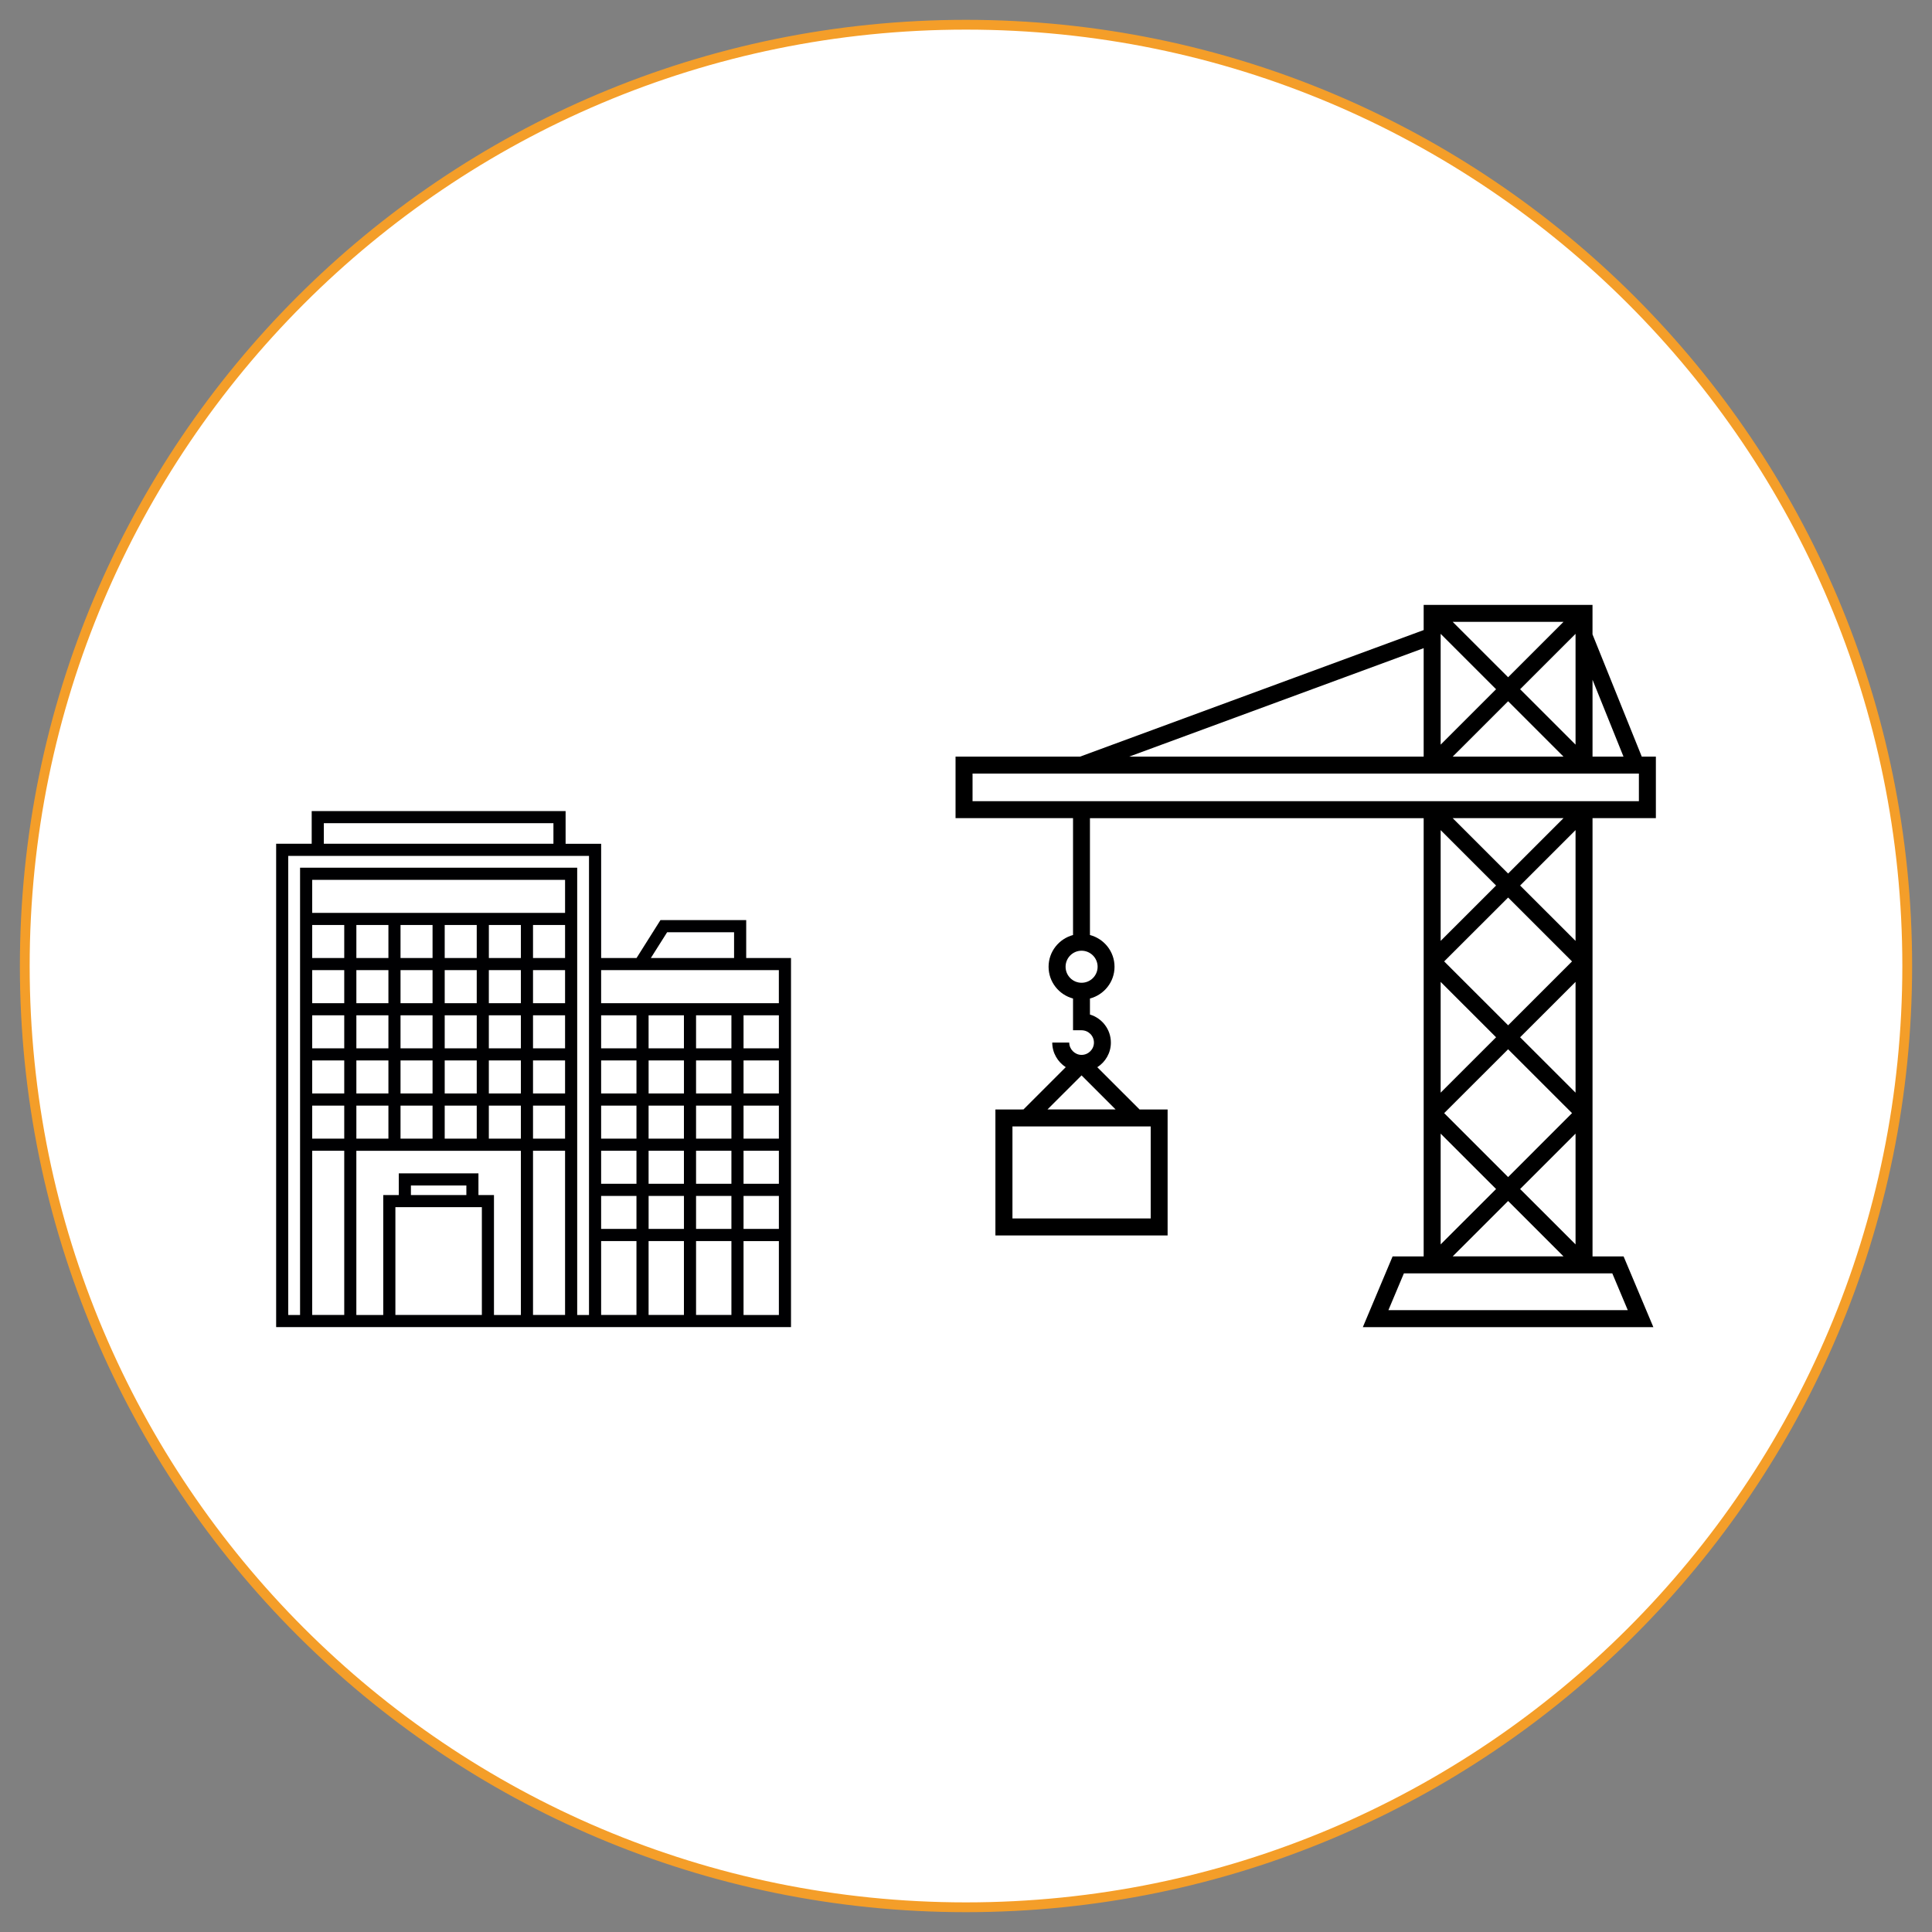
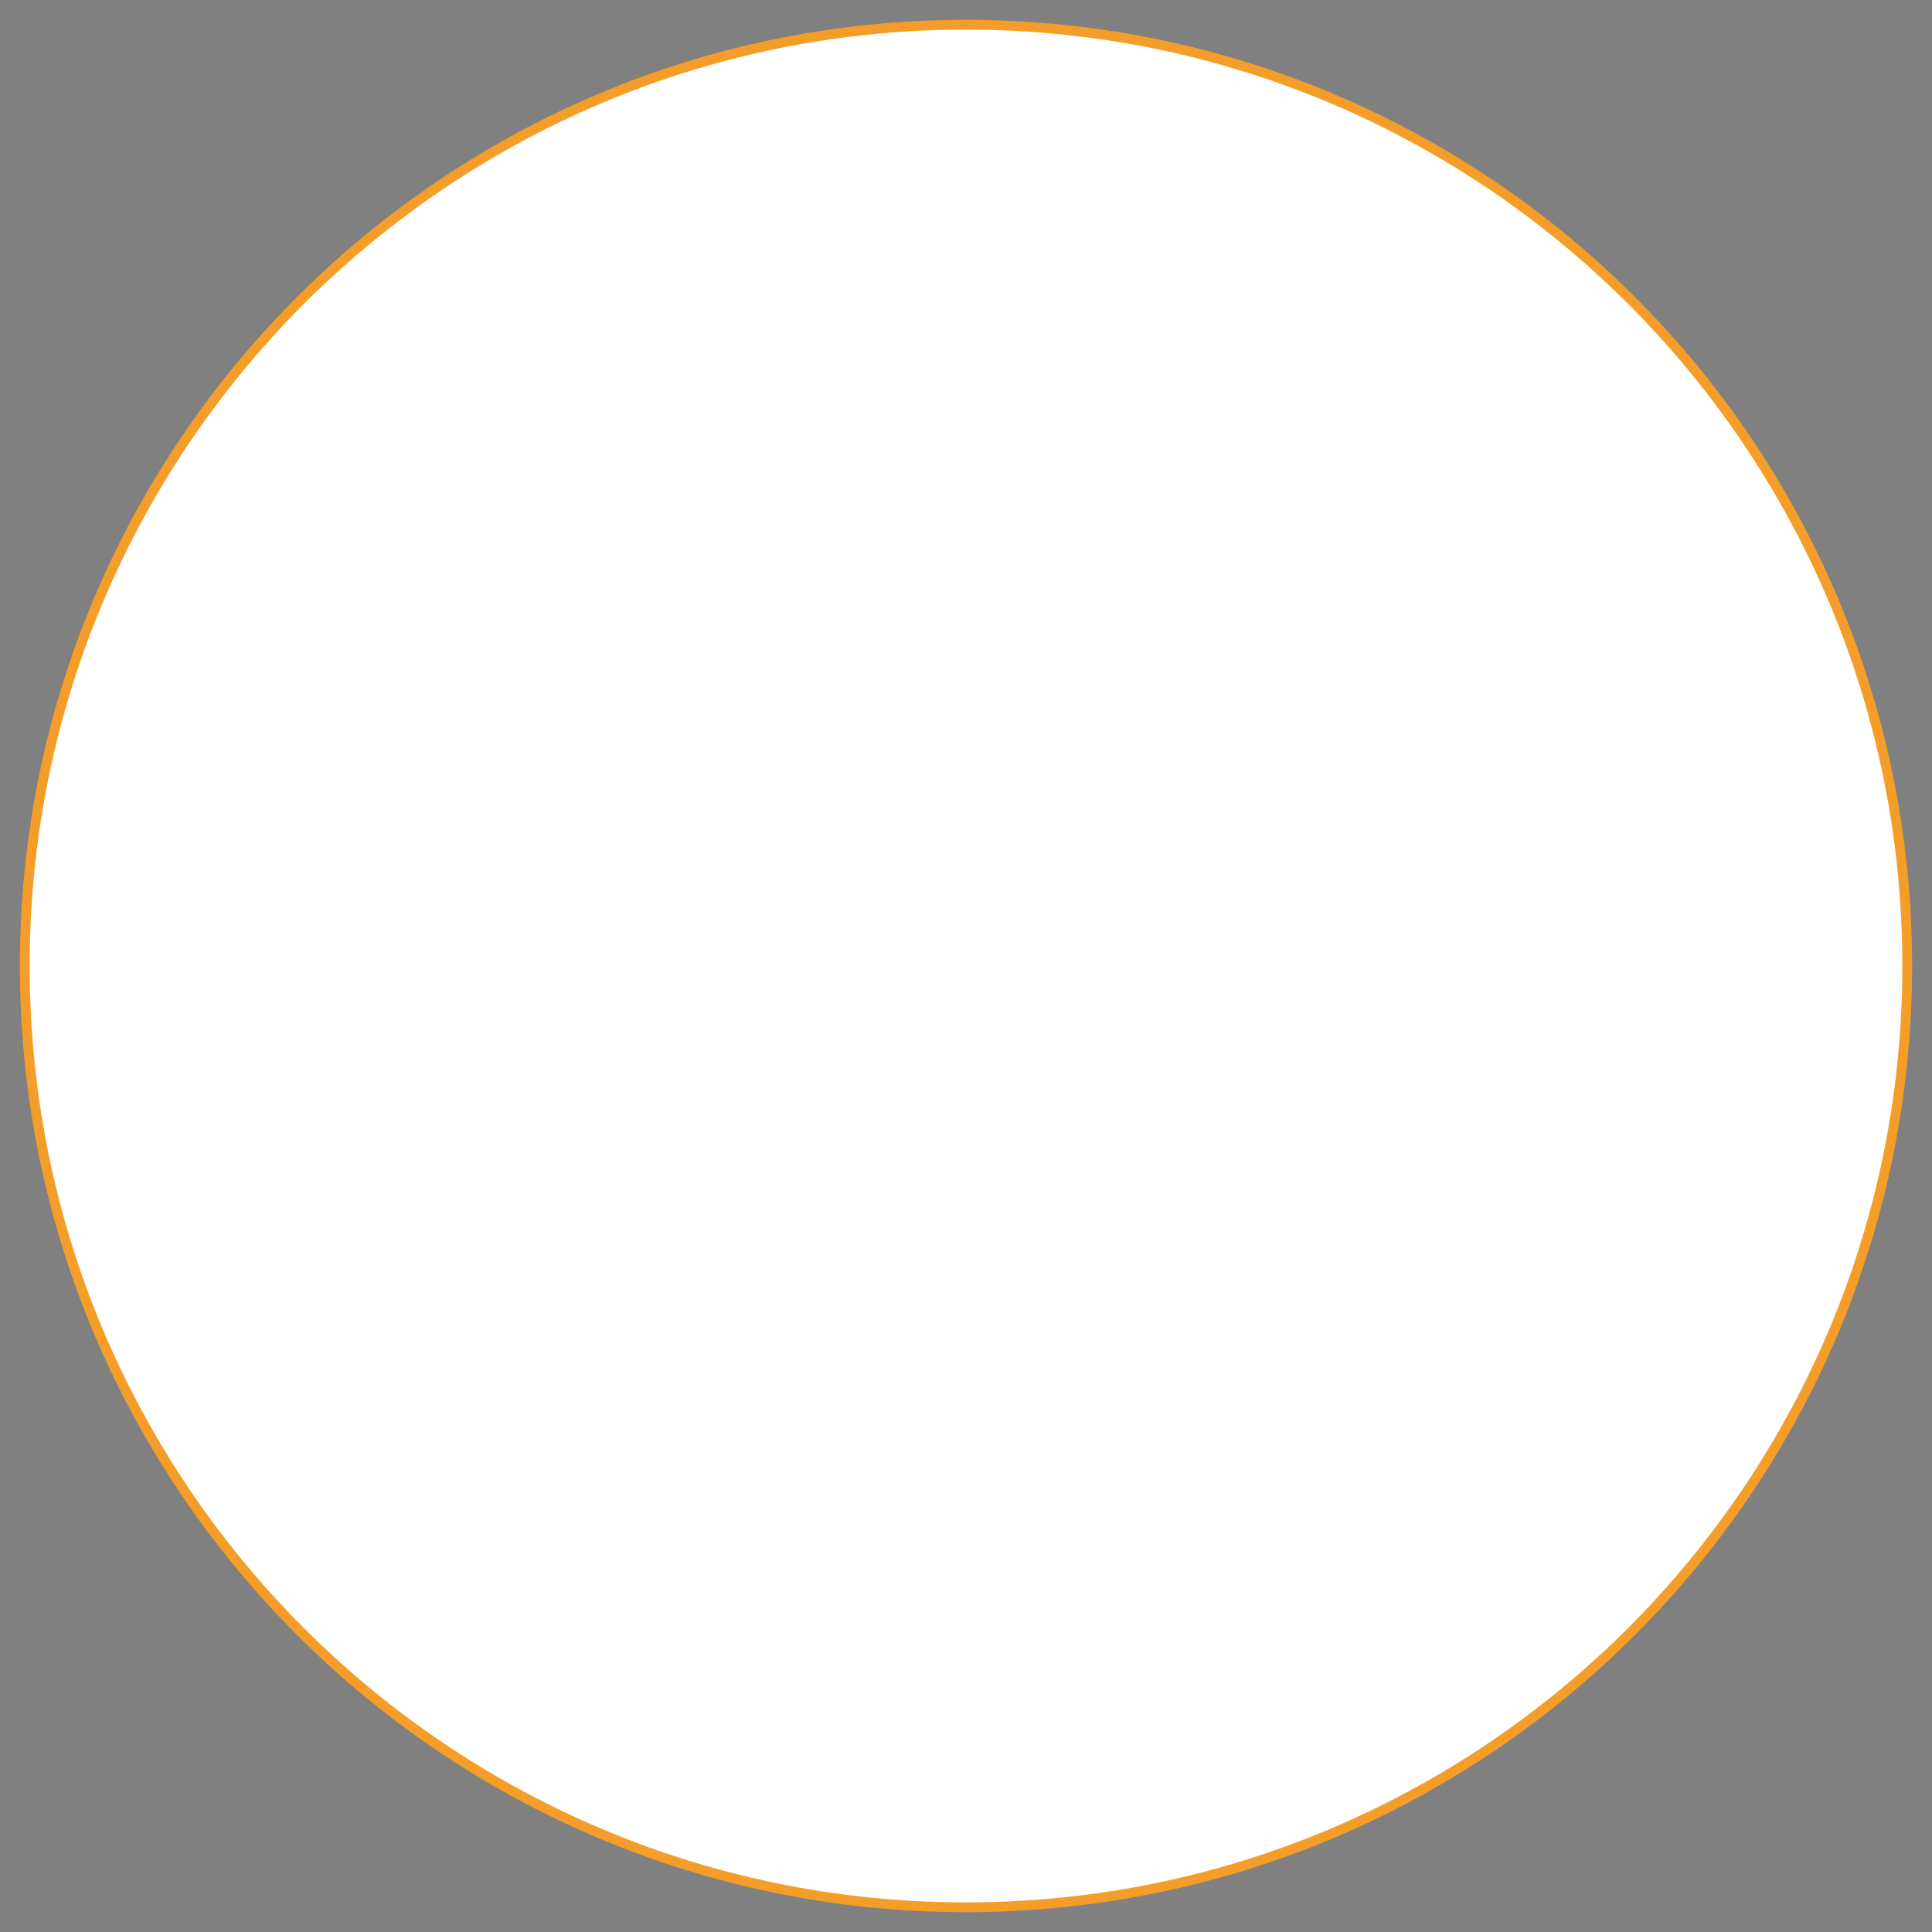
<svg xmlns="http://www.w3.org/2000/svg" version="1.1" id="Layer_1" x="0px" y="0px" width="90px" height="90px" viewBox="0 0 90 90" enable-background="new 0 0 90 90" xml:space="preserve">
  <rect x="0" y="0" width="90" height="90" fill="#808080" stroke="none" />
  <g>
    <path fill="#FFFFFF" stroke="#F49E29" stroke-width="0.456" stroke-miterlimit="10" d="M88.846,44.999   c0,24.212-19.632,43.849-43.85,43.849c-24.211,0-43.842-19.637-43.842-43.849c0-24.215,19.631-43.847,43.842-43.847   C69.214,1.151,88.846,20.781,88.846,44.999z" />
  </g>
  <g>
-     <path d="M77.137,38.113v-2.866H76.48l-2.295-5.695v-1.374H66.32v1.173l-16.008,5.896h-5.799v2.866h5.473v5.444   c-0.654,0.176-1.139,0.769-1.139,1.479c0,0.709,0.483,1.303,1.139,1.479v1.479h0.396c0.319,0,0.578,0.256,0.578,0.573   c0,0.315-0.259,0.574-0.578,0.574c-0.312,0-0.573-0.265-0.573-0.574h-0.791c0,0.479,0.252,0.9,0.629,1.146l-1.97,1.97H46.37v5.868   h8.022v-5.868h-1.307l-1.969-1.968c0.381-0.243,0.633-0.666,0.633-1.147c0-0.615-0.41-1.137-0.975-1.307v-0.746   c0.658-0.175,1.145-0.769,1.145-1.479s-0.486-1.305-1.145-1.48v-5.442H66.32v20.414h-1.447l-1.387,3.296H77.02l-1.387-3.296h-1.447   V38.113H77.137z M53.604,56.76h-6.44v-4.287h6.44V56.76z M48.796,51.682l1.587-1.586l1.586,1.586H48.796z M51.131,45.035   c0,0.412-0.335,0.746-0.746,0.746c-0.412,0-0.746-0.334-0.746-0.746c0-0.412,0.334-0.747,0.746-0.747   C50.796,44.289,51.131,44.624,51.131,45.035z M69.693,41.251l-2.582,2.58V38.67L69.693,41.251z M67.672,38.113h5.162l-2.58,2.58   L67.672,38.113z M70.254,41.811l2.977,2.975l-2.977,2.976l-2.979-2.976L70.254,41.811z M67.111,45.74l2.582,2.58l-2.582,2.58V45.74   z M70.254,48.879l2.977,2.975l-2.977,2.978l-2.979-2.978L70.254,48.879z M69.693,55.389l-2.582,2.58v-5.16L69.693,55.389z    M70.254,55.947l2.58,2.58h-5.162L70.254,55.947z M70.813,55.389l2.582-2.58v5.16L70.813,55.389z M73.395,50.9l-2.582-2.58   l2.582-2.58V50.9z M70.813,41.251l2.582-2.581v5.161L70.813,41.251z M75.629,35.247h-1.443v-3.581L75.629,35.247z M67.111,29.527   l2.582,2.58l-2.582,2.581V29.527z M73.395,34.688l-2.582-2.581l2.582-2.58V34.688z M70.254,31.549l-2.582-2.58h5.162L70.254,31.549   z M70.254,32.667l2.58,2.58h-5.162L70.254,32.667z M66.32,30.194v5.052H52.602L66.32,30.194z M45.305,36.037h31.041v1.285H45.305   V36.037z M75.107,59.318l0.721,1.713h-11.15l0.721-1.713H75.107z" />
-     <path fill="#000002" d="M34.761,44.628v-1.767h-3.994l-1.114,1.767h-1.649v-5.322h-1.656v-1.524H14.52v1.524h-1.656v22.516h14.857   h0.282h8.845V44.628H34.761z M15.085,38.348h10.696v0.958H15.085V38.348z M21.725,55.67h-2.583v-0.445h2.583V55.67z M22.447,56.234   v5.021h-4.028v-5.021H22.447z M22.288,55.67v-1.011h-3.711v1.011h-0.724v5.587H16.6v-7.649h7.664v7.649h-1.253V55.67H22.288z    M18.094,43.09v1.538h-1.493V43.09H18.094z M26.323,53.042H24.83v-1.538h1.493V53.042z M22.208,49.4v1.537h-1.492V49.4H22.208z    M20.716,48.835v-1.538h1.492v1.538H20.716z M22.772,49.4h1.492v1.537h-1.492V49.4z M22.772,48.835v-1.538h1.492v1.538H22.772z    M22.772,46.732v-1.541h1.492v1.541H22.772z M22.208,46.732h-1.492v-1.541h1.492V46.732z M20.15,46.732h-1.492v-1.541h1.492V46.732   z M20.15,47.297v1.538h-1.492v-1.538H20.15z M20.15,49.4v1.537h-1.492V49.4H20.15z M20.15,51.504v1.538h-1.492v-1.538H20.15z    M20.716,51.504h1.492v1.538h-1.492V51.504z M22.772,51.504h1.492v1.538h-1.492V51.504z M26.323,50.938H24.83V49.4h1.493V50.938z    M26.323,48.835H24.83v-1.538h1.493V48.835z M26.323,46.732H24.83v-1.541h1.493V46.732z M26.323,44.628H24.83V43.09h1.493V44.628z    M24.265,44.628h-1.492V43.09h1.492V44.628z M22.208,44.628h-1.492V43.09h1.492V44.628z M20.15,44.628h-1.492V43.09h1.492V44.628z    M18.094,45.193v1.54h-1.493v-1.54H18.094z M18.094,47.297v1.538h-1.493v-1.538H18.094z M18.094,49.4v1.537h-1.493V49.4H18.094z    M18.094,51.504v1.538h-1.493v-1.538H18.094z M24.83,53.607h1.493v7.648H24.83V53.607z M26.323,42.525h-11.78v-1.539h11.78V42.525z    M14.543,43.09h1.493v1.538h-1.493V43.09z M14.543,45.193h1.493v1.54h-1.493V45.193z M14.543,47.297h1.493v1.538h-1.493V47.297z    M14.543,49.4h1.493v1.537h-1.493V49.4z M14.543,51.504h1.493v1.538h-1.493V51.504z M14.543,53.607h1.493v7.648h-1.493V53.607z    M27.438,61.257h-0.55V40.422h-12.91v20.835h-0.551V39.871h14.011V61.257z M31.078,43.427h3.118v1.201h-3.877L31.078,43.427z    M36.282,45.193v1.54h-8.279v-1.54H36.282z M31.86,51.504v1.538h-1.646v-1.538H31.86z M30.215,50.938V49.4h1.646v1.537H30.215z    M31.86,53.607v1.537h-1.646v-1.537H31.86z M32.425,53.607h1.647v1.537h-1.647V53.607z M32.425,53.042v-1.538h1.647v1.538H32.425z    M32.425,50.938V49.4h1.647v1.537H32.425z M32.425,48.835v-1.538h1.647v1.538H32.425z M31.86,48.835h-1.646v-1.538h1.646V48.835z    M29.649,48.835h-1.646v-1.538h1.646V48.835z M29.649,49.4v1.537h-1.646V49.4H29.649z M29.649,51.504v1.538h-1.646v-1.538H29.649z    M29.649,53.607v1.537h-1.646v-1.537H29.649z M29.649,55.71v1.538h-1.646V55.71H29.649z M30.215,55.71h1.646v1.538h-1.646V55.71z    M31.86,57.814v3.441h-1.646v-3.441H31.86z M32.425,57.814h1.647v3.441h-1.647V57.814z M32.425,57.248V55.71h1.647v1.538H32.425z    M34.637,55.71h1.646v1.538h-1.646V55.71z M34.637,55.146v-1.539h1.646v1.539H34.637z M34.637,53.042v-1.538h1.646v1.538H34.637z    M34.637,50.938V49.4h1.646v1.537H34.637z M34.637,48.835v-1.538h1.646v1.538H34.637z M28.003,57.814h1.646v3.441h-1.646V57.814z    M34.637,61.257v-3.442h1.646v3.442H34.637z" />
-   </g>
+     </g>
</svg>